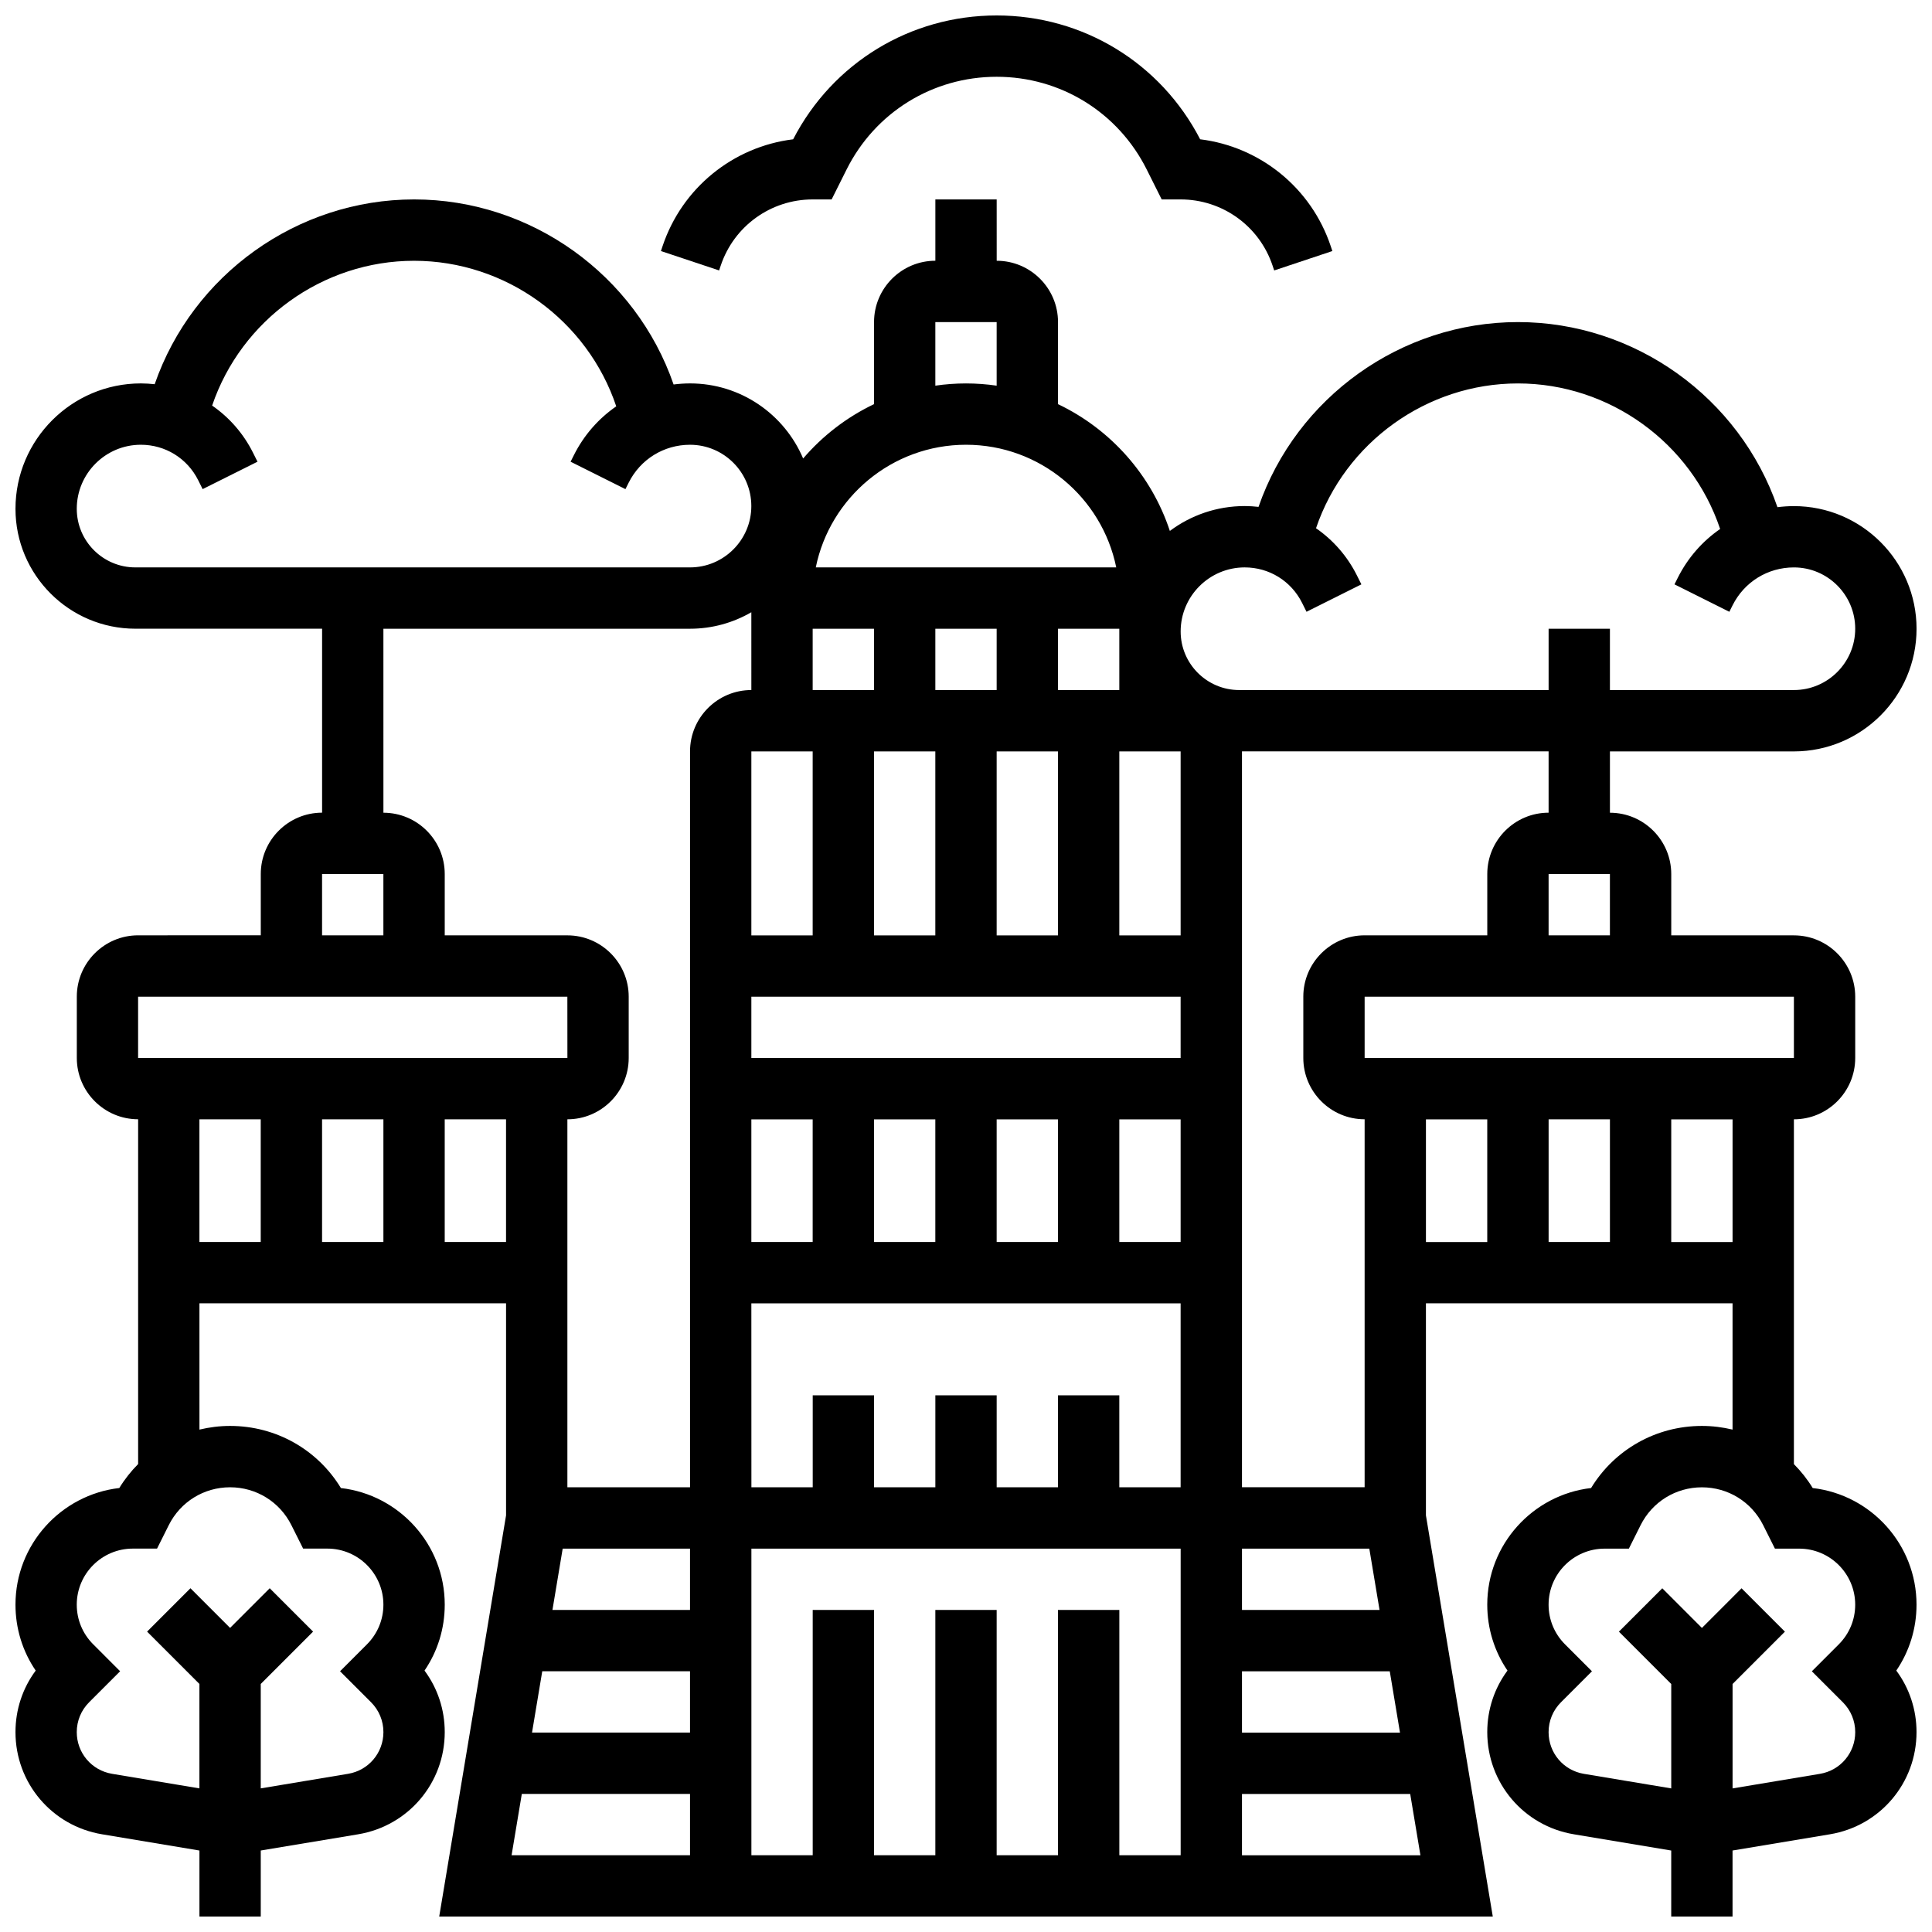
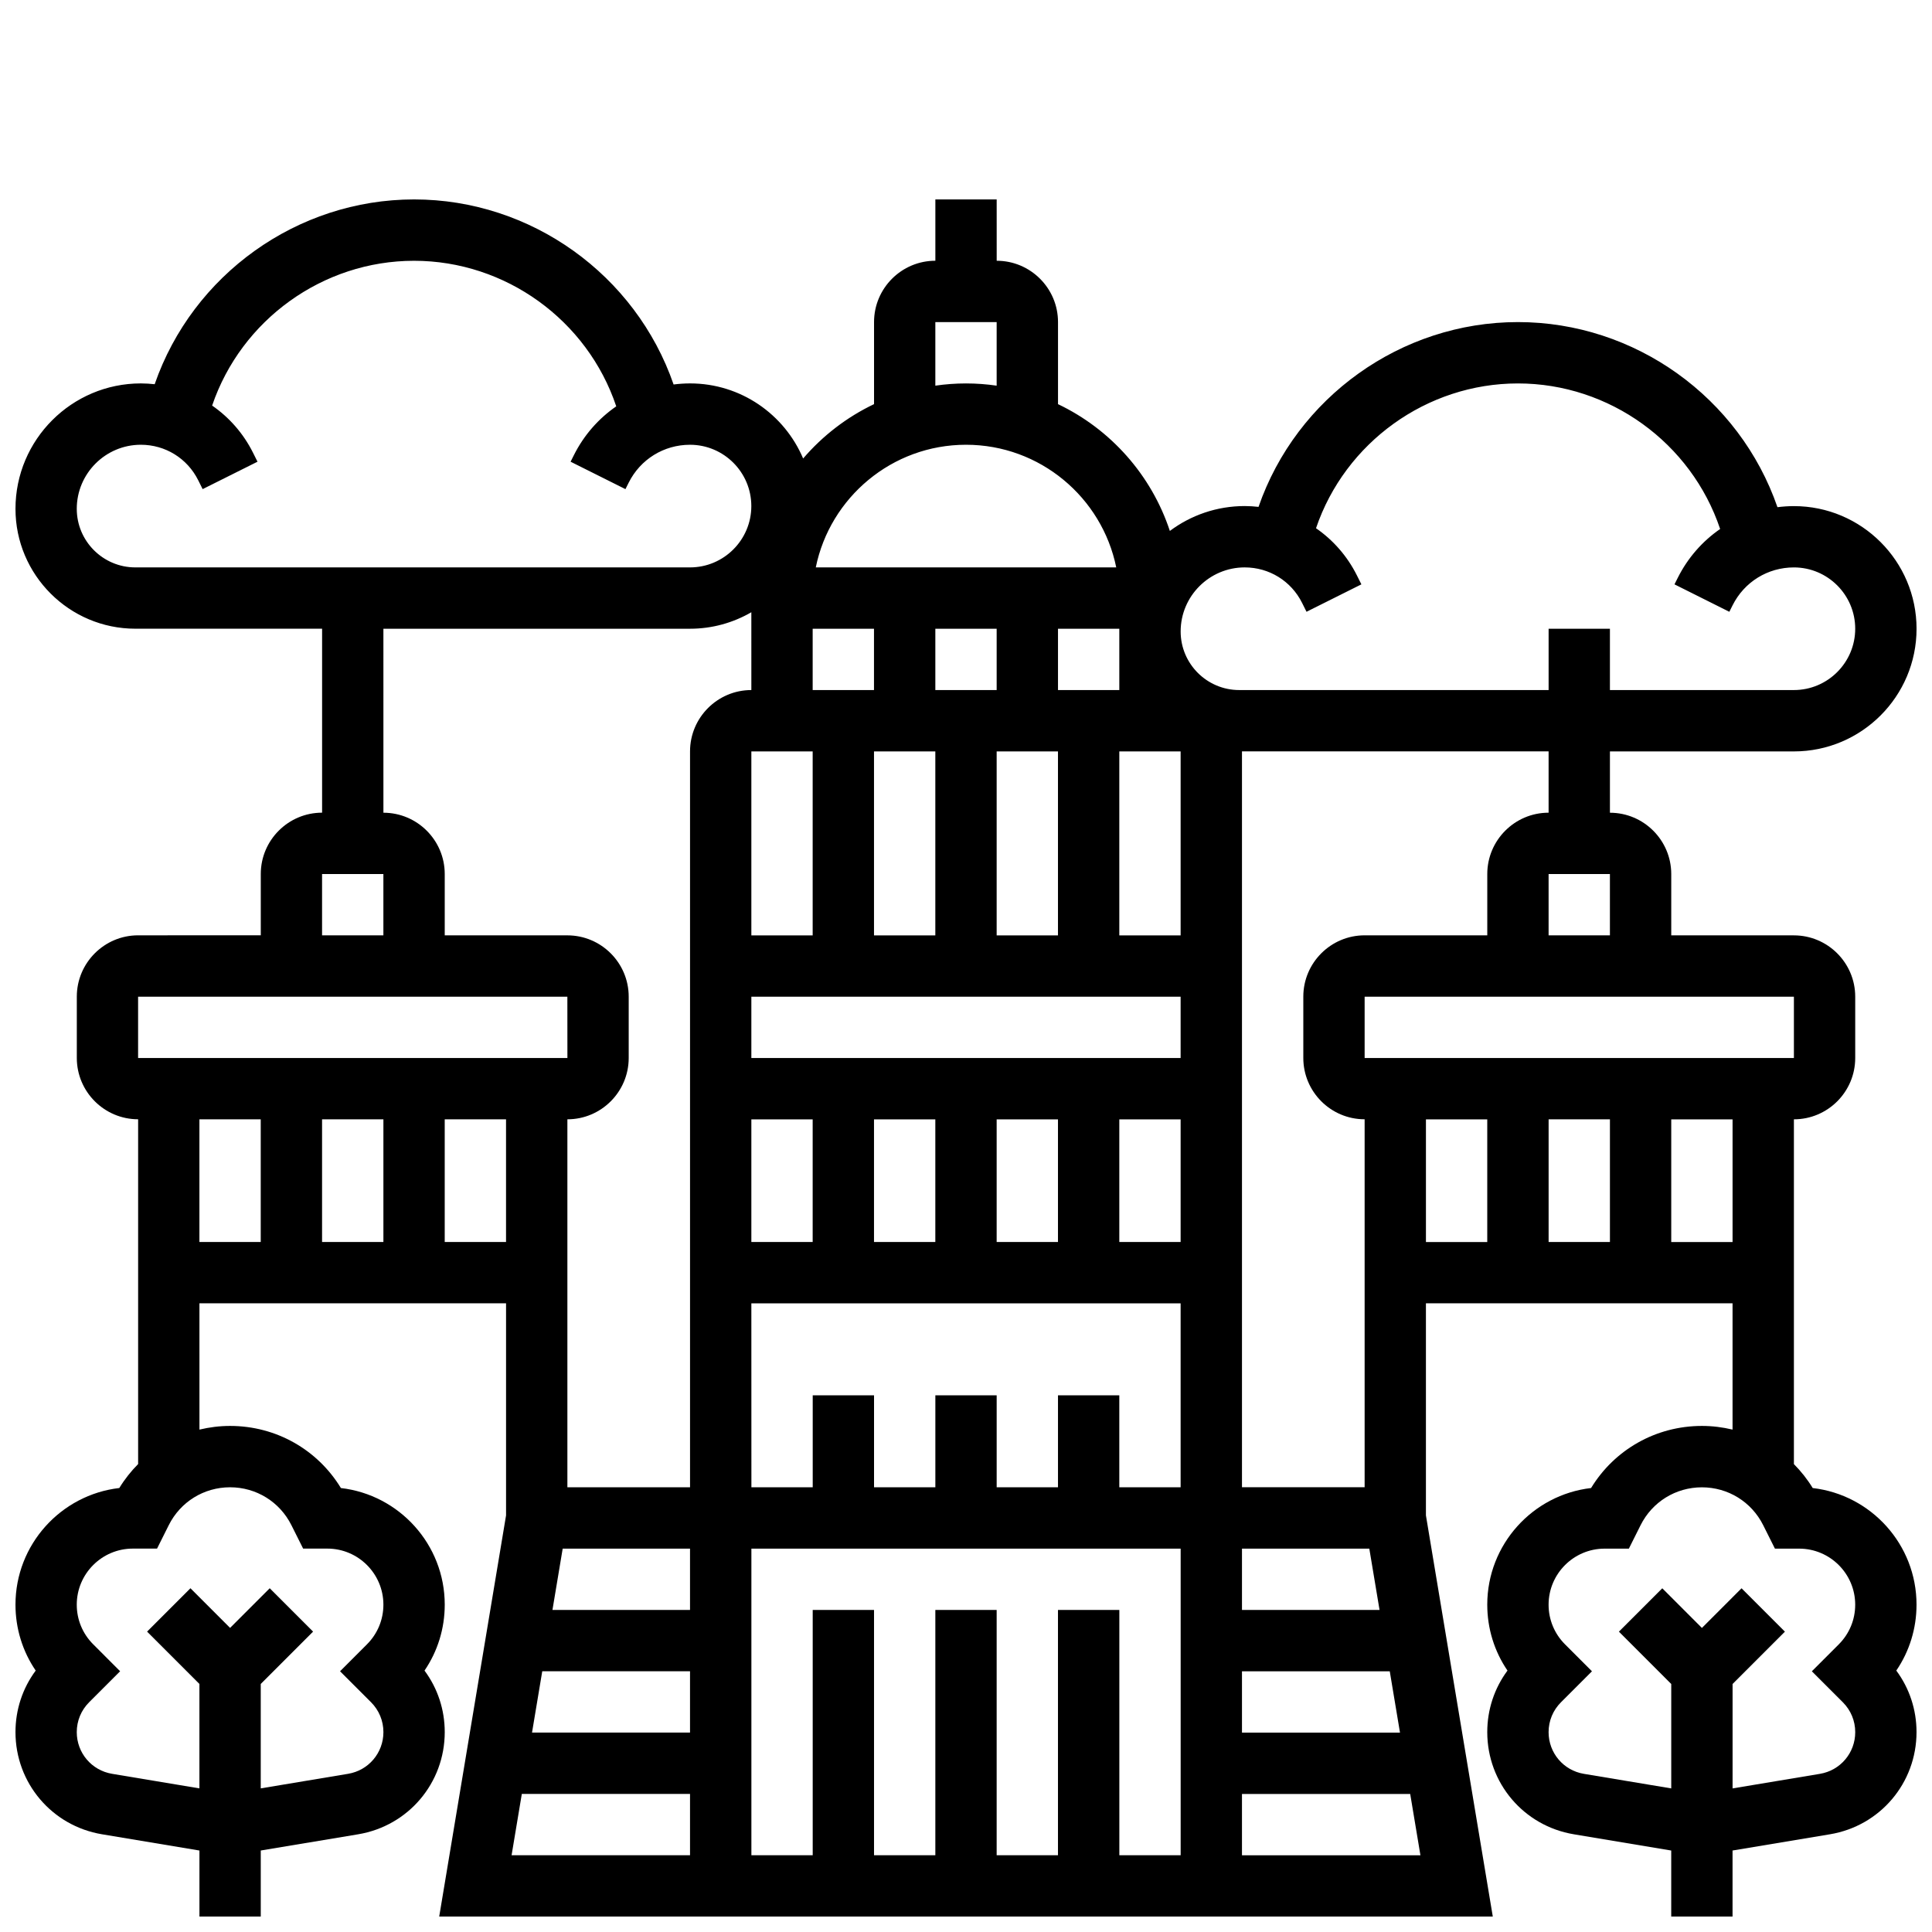
<svg xmlns="http://www.w3.org/2000/svg" width="800px" height="800px" version="1.1" viewBox="144 144 512 512">
  <defs>
    <clipPath id="b">
      <path d="m148.09 196h503.81v455.9h-503.81z" />
    </clipPath>
    <clipPath id="a">
-       <path d="m319 148.09h179v67.906h-179z" />
-     </clipPath>
+       </clipPath>
  </defs>
  <g>
    <g clip-path="url(#b)">
      <path d="m624.39 538.35c-1.426-2.336-3.109-4.453-4.988-6.348v-91.371c8.961 0 16.25-7.293 16.25-16.25v-16.25c0-8.961-7.293-16.25-16.25-16.25h-32.504v-16.25c0-8.961-7.293-16.25-16.25-16.25v-16.25h48.754c17.922 0 32.504-14.582 32.504-32.504s-14.582-32.504-32.504-32.504c-1.473 0-2.926 0.105-4.359 0.285-10.043-29.07-37.77-49.055-68.773-49.055-30.98 0-58.688 19.949-68.746 48.973-1.203-0.133-2.422-0.219-3.652-0.219-7.434 0-14.305 2.453-19.848 6.594-4.891-14.816-15.707-26.961-29.641-33.598v-21.75c0-8.961-7.293-16.25-16.25-16.25l-0.004-16.254h-16.25v16.25c-8.961 0-16.25 7.293-16.25 16.25v21.75c-7.238 3.449-13.629 8.387-18.793 14.406-4.938-11.676-16.508-19.898-29.969-19.898-1.473 0-2.926 0.105-4.359 0.285-10.043-29.059-37.77-49.043-68.773-49.043-30.98 0-58.688 19.949-68.746 48.973-1.207-0.129-2.422-0.215-3.656-0.215-18.324 0-33.234 14.91-33.234 33.234 0 17.52 14.254 31.773 31.773 31.773h49.484v48.754c-8.961 0-16.25 7.293-16.25 16.25v16.25l-32.504 0.004c-8.961 0-16.25 7.293-16.25 16.25v16.25c0 8.961 7.293 16.25 16.25 16.25v91.371c-1.879 1.895-3.562 4.012-4.988 6.348-15.469 1.793-27.516 14.973-27.516 30.91 0 6.324 1.875 12.359 5.359 17.473-3.481 4.691-5.359 10.355-5.359 16.305 0 13.477 9.648 24.863 22.941 27.078l25.812 4.305v17.492h16.25v-17.496l25.816-4.301c13.293-2.215 22.941-13.602 22.941-27.078 0-5.949-1.879-11.613-5.359-16.305 3.484-5.113 5.359-11.148 5.359-17.473 0-15.938-12.047-29.117-27.516-30.902-6.227-10.223-17.227-16.461-29.363-16.461-2.785 0-5.504 0.344-8.125 0.973l-0.004-33.477h81.258v56.211l-17.715 106.31h279.21l-17.719-106.31v-56.211h81.258v33.477c-2.621-0.629-5.34-0.973-8.125-0.973-12.137 0-23.137 6.238-29.367 16.457-15.465 1.789-27.512 14.969-27.512 30.906 0 6.324 1.875 12.359 5.359 17.473-3.481 4.695-5.359 10.355-5.359 16.305 0 13.477 9.648 24.863 22.941 27.078l25.812 4.305v17.492h16.25v-17.496l25.816-4.301c13.293-2.215 22.941-13.602 22.941-27.078 0-5.949-1.879-11.613-5.359-16.305 3.484-5.113 5.359-11.148 5.359-17.473 0-15.938-12.047-29.117-27.516-30.902zm-4.988-113.97h-113.76v-16.25h113.76zm-48.754 16.254v32.504h-16.25v-32.504zm-16.254-48.758v-16.25h16.25v16.25zm0-32.504c-8.961 0-16.25 7.293-16.25 16.25v16.25h-32.504c-8.961 0-16.25 7.293-16.25 16.25v16.25c0 8.961 7.293 16.25 16.25 16.25v97.512h-32.504v-195.01h81.258zm-130.02 211.28v65.008h-16.25v-65.008h-16.25v65.008h-16.25v-65.008h-16.25v65.008h-16.25v-81.258h113.76v81.258h-16.25v-65.008zm-97.512 0h-36.457l2.711-16.25 33.746-0.004zm-39.16 16.25h39.16v16.25h-41.871zm71.664-276.28h16.25v16.25h-16.25zm32.504 130.02v32.504h-16.25v-32.504zm16.254 0h16.25v32.504h-16.25zm32.504 0h16.25v32.504h-16.25zm-48.758-97.512v48.754h-16.25v-48.754zm16.254 0h16.25v48.754h-16.25zm32.504 0h16.25v48.754h-16.25zm0-16.254h-16.25v-16.25h16.25zm-32.504 0h-16.25v-16.25h16.25zm-48.758 16.254v48.754h-16.25v-48.754zm-16.25 65.008h113.76v16.25h-113.76zm0 32.504h16.25v32.504h-16.25zm0 48.754h113.76v48.754h-16.25v-24.379h-16.25v24.379h-16.25v-24.379h-16.25v24.379h-16.25v-24.379h-16.25v24.379h-16.25zm130.02 65.008h33.746l2.711 16.25-36.457 0.004zm0 32.504h39.164l2.711 16.25-41.875 0.004zm0.73-292.54c6.477 0 12.297 3.598 15.191 9.387l1.184 2.371 14.539-7.266-1.184-2.371c-2.57-5.141-6.328-9.387-10.84-12.504 7.715-22.723 29.332-38.371 53.512-38.371 24.25 0 45.93 15.738 53.586 38.574-4.68 3.231-8.574 7.629-11.238 12.957l-0.859 1.715 14.535 7.269 0.859-1.715c3.098-6.195 9.324-10.043 16.25-10.043 8.961 0 16.25 7.293 16.25 16.25 0 8.961-7.293 16.25-16.25 16.25h-48.754v-16.25h-16.25v16.25h-81.992c-8.559 0-15.52-6.961-15.52-15.52-0.004-9.363 7.617-16.984 16.98-16.984zm-81.992-65.008h16.25v16.844c-2.656-0.383-5.367-0.59-8.125-0.59-2.762 0-5.473 0.207-8.125 0.59zm8.129 32.504c19.621 0 36.039 13.98 39.812 32.504h-79.625c3.773-18.52 20.191-32.504 39.812-32.504zm-235.66 16.984c0-9.363 7.621-16.984 16.984-16.984 6.477 0 12.297 3.598 15.191 9.387l1.184 2.371 14.539-7.266-1.184-2.371c-2.57-5.141-6.328-9.387-10.84-12.504 7.715-22.723 29.332-38.371 53.512-38.371 24.25 0 45.93 15.738 53.582 38.574-4.68 3.231-8.574 7.629-11.238 12.957l-0.859 1.715 14.535 7.269 0.859-1.715c3.098-6.195 9.324-10.043 16.25-10.043 8.961 0 16.25 7.293 16.25 16.25 0 8.961-7.293 16.25-16.25 16.25h-146.99c-8.559 0-15.523-6.961-15.523-15.52zm81.262 31.773h81.258c5.918 0 11.465-1.598 16.25-4.371l0.004 20.621c-8.961 0-16.25 7.293-16.25 16.25v195.02h-32.504v-97.512c8.961 0 16.25-7.293 16.25-16.25v-16.25c0-8.961-7.293-16.25-16.25-16.25h-32.504v-16.25c0-8.961-7.293-16.25-16.25-16.25zm-16.254 65.008h16.25v16.25h-16.25zm-48.754 32.504h113.76l0.012 16.25h-0.012-113.76zm65.008 32.504v32.504h-16.254v-32.504zm-24.379 107.55 3.106 6.207h6.418c8.191 0 14.855 6.668 14.855 14.859 0 3.969-1.547 7.699-4.352 10.508l-7.137 7.141 8.211 8.207c2.117 2.117 3.281 4.93 3.281 7.922 0 5.5-3.938 10.145-9.359 11.047l-23.148 3.859v-27.672l13.871-13.871-11.492-11.492-10.504 10.508-10.504-10.508-11.492 11.492 13.867 13.871v27.672l-23.145-3.859c-5.422-0.902-9.359-5.547-9.359-11.047 0-2.992 1.164-5.805 3.281-7.922l8.211-8.211-7.141-7.144c-2.805-2.801-4.352-6.531-4.352-10.5 0-8.191 6.668-14.859 14.859-14.859h6.418l3.102-6.207c3.098-6.195 9.324-10.043 16.25-10.043 6.93 0 13.156 3.848 16.254 10.043zm-24.379-107.55h16.25v32.504h-16.25zm65.008 32.504v-32.504h16.25v32.504zm20.43 146.27h44.578v16.25h-47.289zm190.85 16.254v-16.25h44.582l2.711 16.25zm48.754-195.02h16.25v32.504h-16.25zm65.008 32.504v-32.504h16.25v32.504zm45.477 121.97c2.117 2.117 3.281 4.93 3.281 7.922 0 5.5-3.938 10.145-9.359 11.047l-23.145 3.859v-27.672l13.871-13.871-11.492-11.492-10.504 10.508-10.504-10.508-11.492 11.492 13.867 13.871v27.672l-23.145-3.859c-5.422-0.902-9.359-5.551-9.359-11.047 0-2.992 1.164-5.805 3.281-7.922l8.211-8.211-7.141-7.144c-2.805-2.805-4.352-6.539-4.352-10.504 0-8.191 6.664-14.855 14.855-14.855h6.418l3.106-6.207c3.098-6.195 9.324-10.043 16.25-10.043s13.152 3.848 16.25 10.043l3.106 6.207h6.418c8.191 0 14.855 6.664 14.855 14.855 0 3.969-1.547 7.699-4.352 10.508l-7.137 7.141z" />
    </g>
    <g clip-path="url(#a)">
      <path d="m334.99 214.42c3.5-10.508 13.297-17.57 24.375-17.57h5.023l3.961-7.922c7.582-15.164 22.82-24.582 39.773-24.582 16.949 0 32.191 9.418 39.773 24.578l3.961 7.922 5.019 0.004c11.078 0 20.875 7.062 24.379 17.57l0.418 1.25 15.418-5.141-0.418-1.25c-5.168-15.5-18.719-26.402-34.621-28.367-10.477-20.262-31.062-32.816-53.93-32.816s-43.457 12.555-53.93 32.82c-15.902 1.961-29.453 12.867-34.621 28.363l-0.418 1.25 15.418 5.141z" />
    </g>
  </g>
</svg>